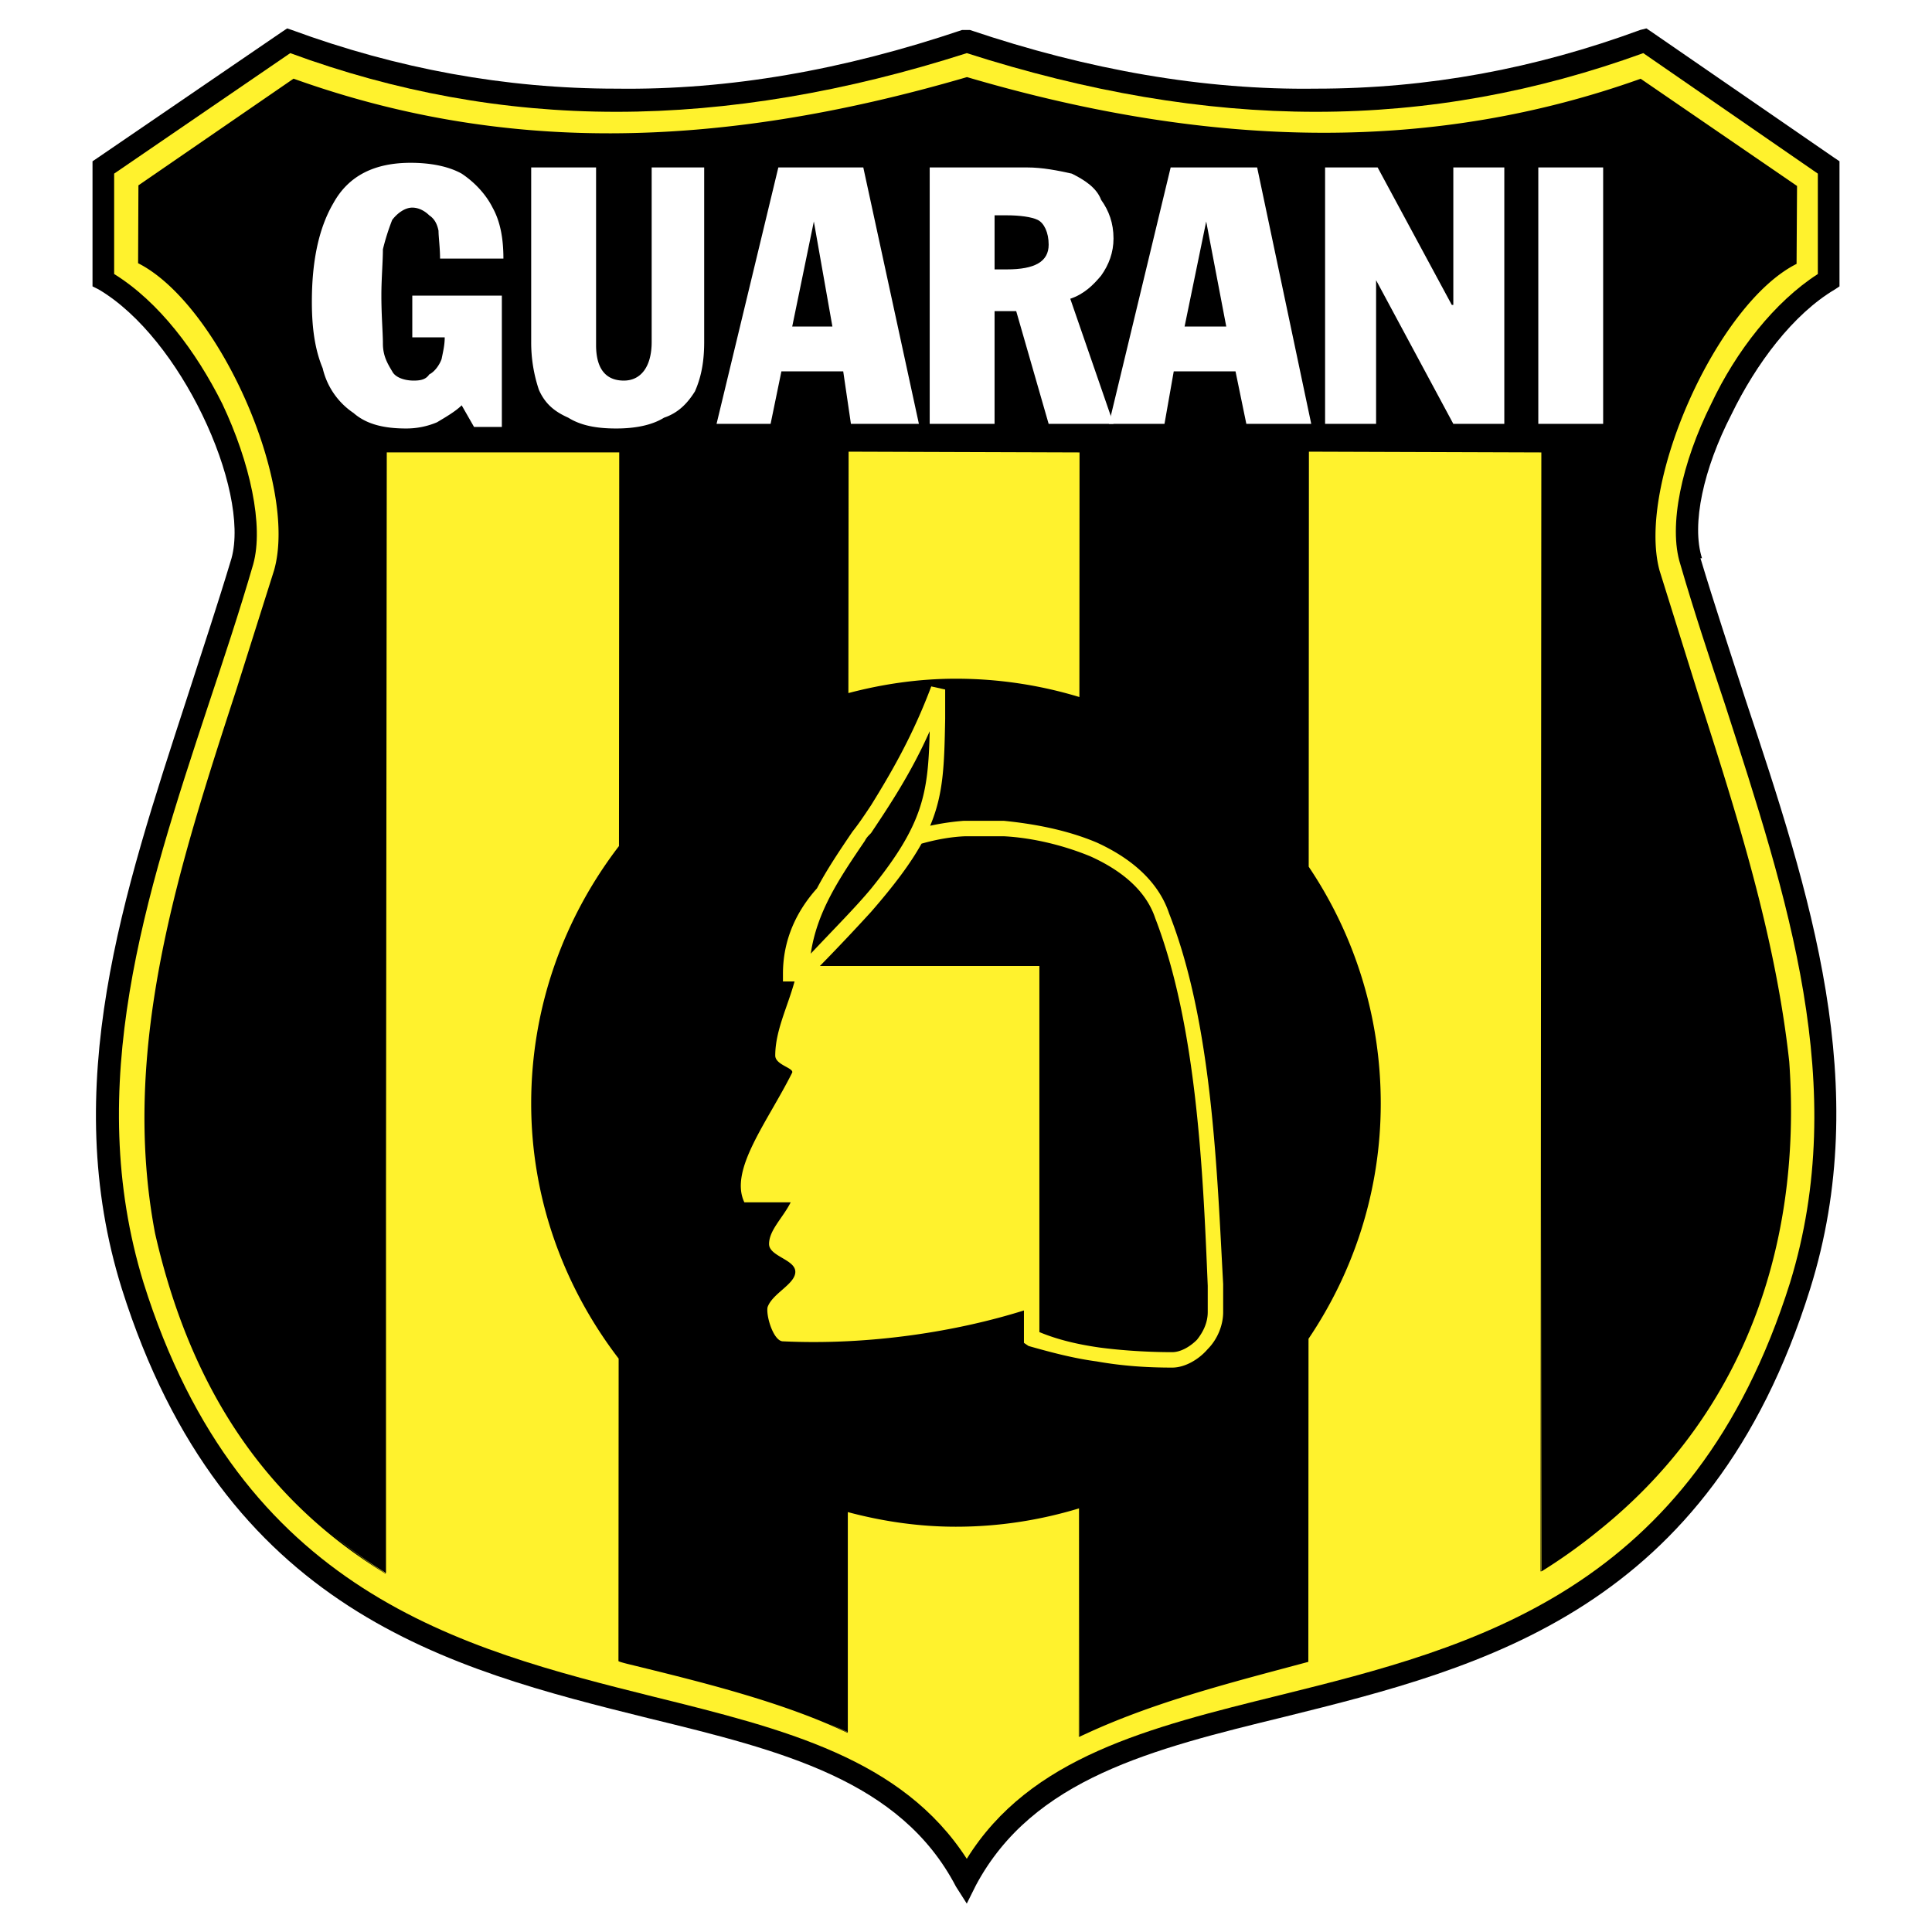
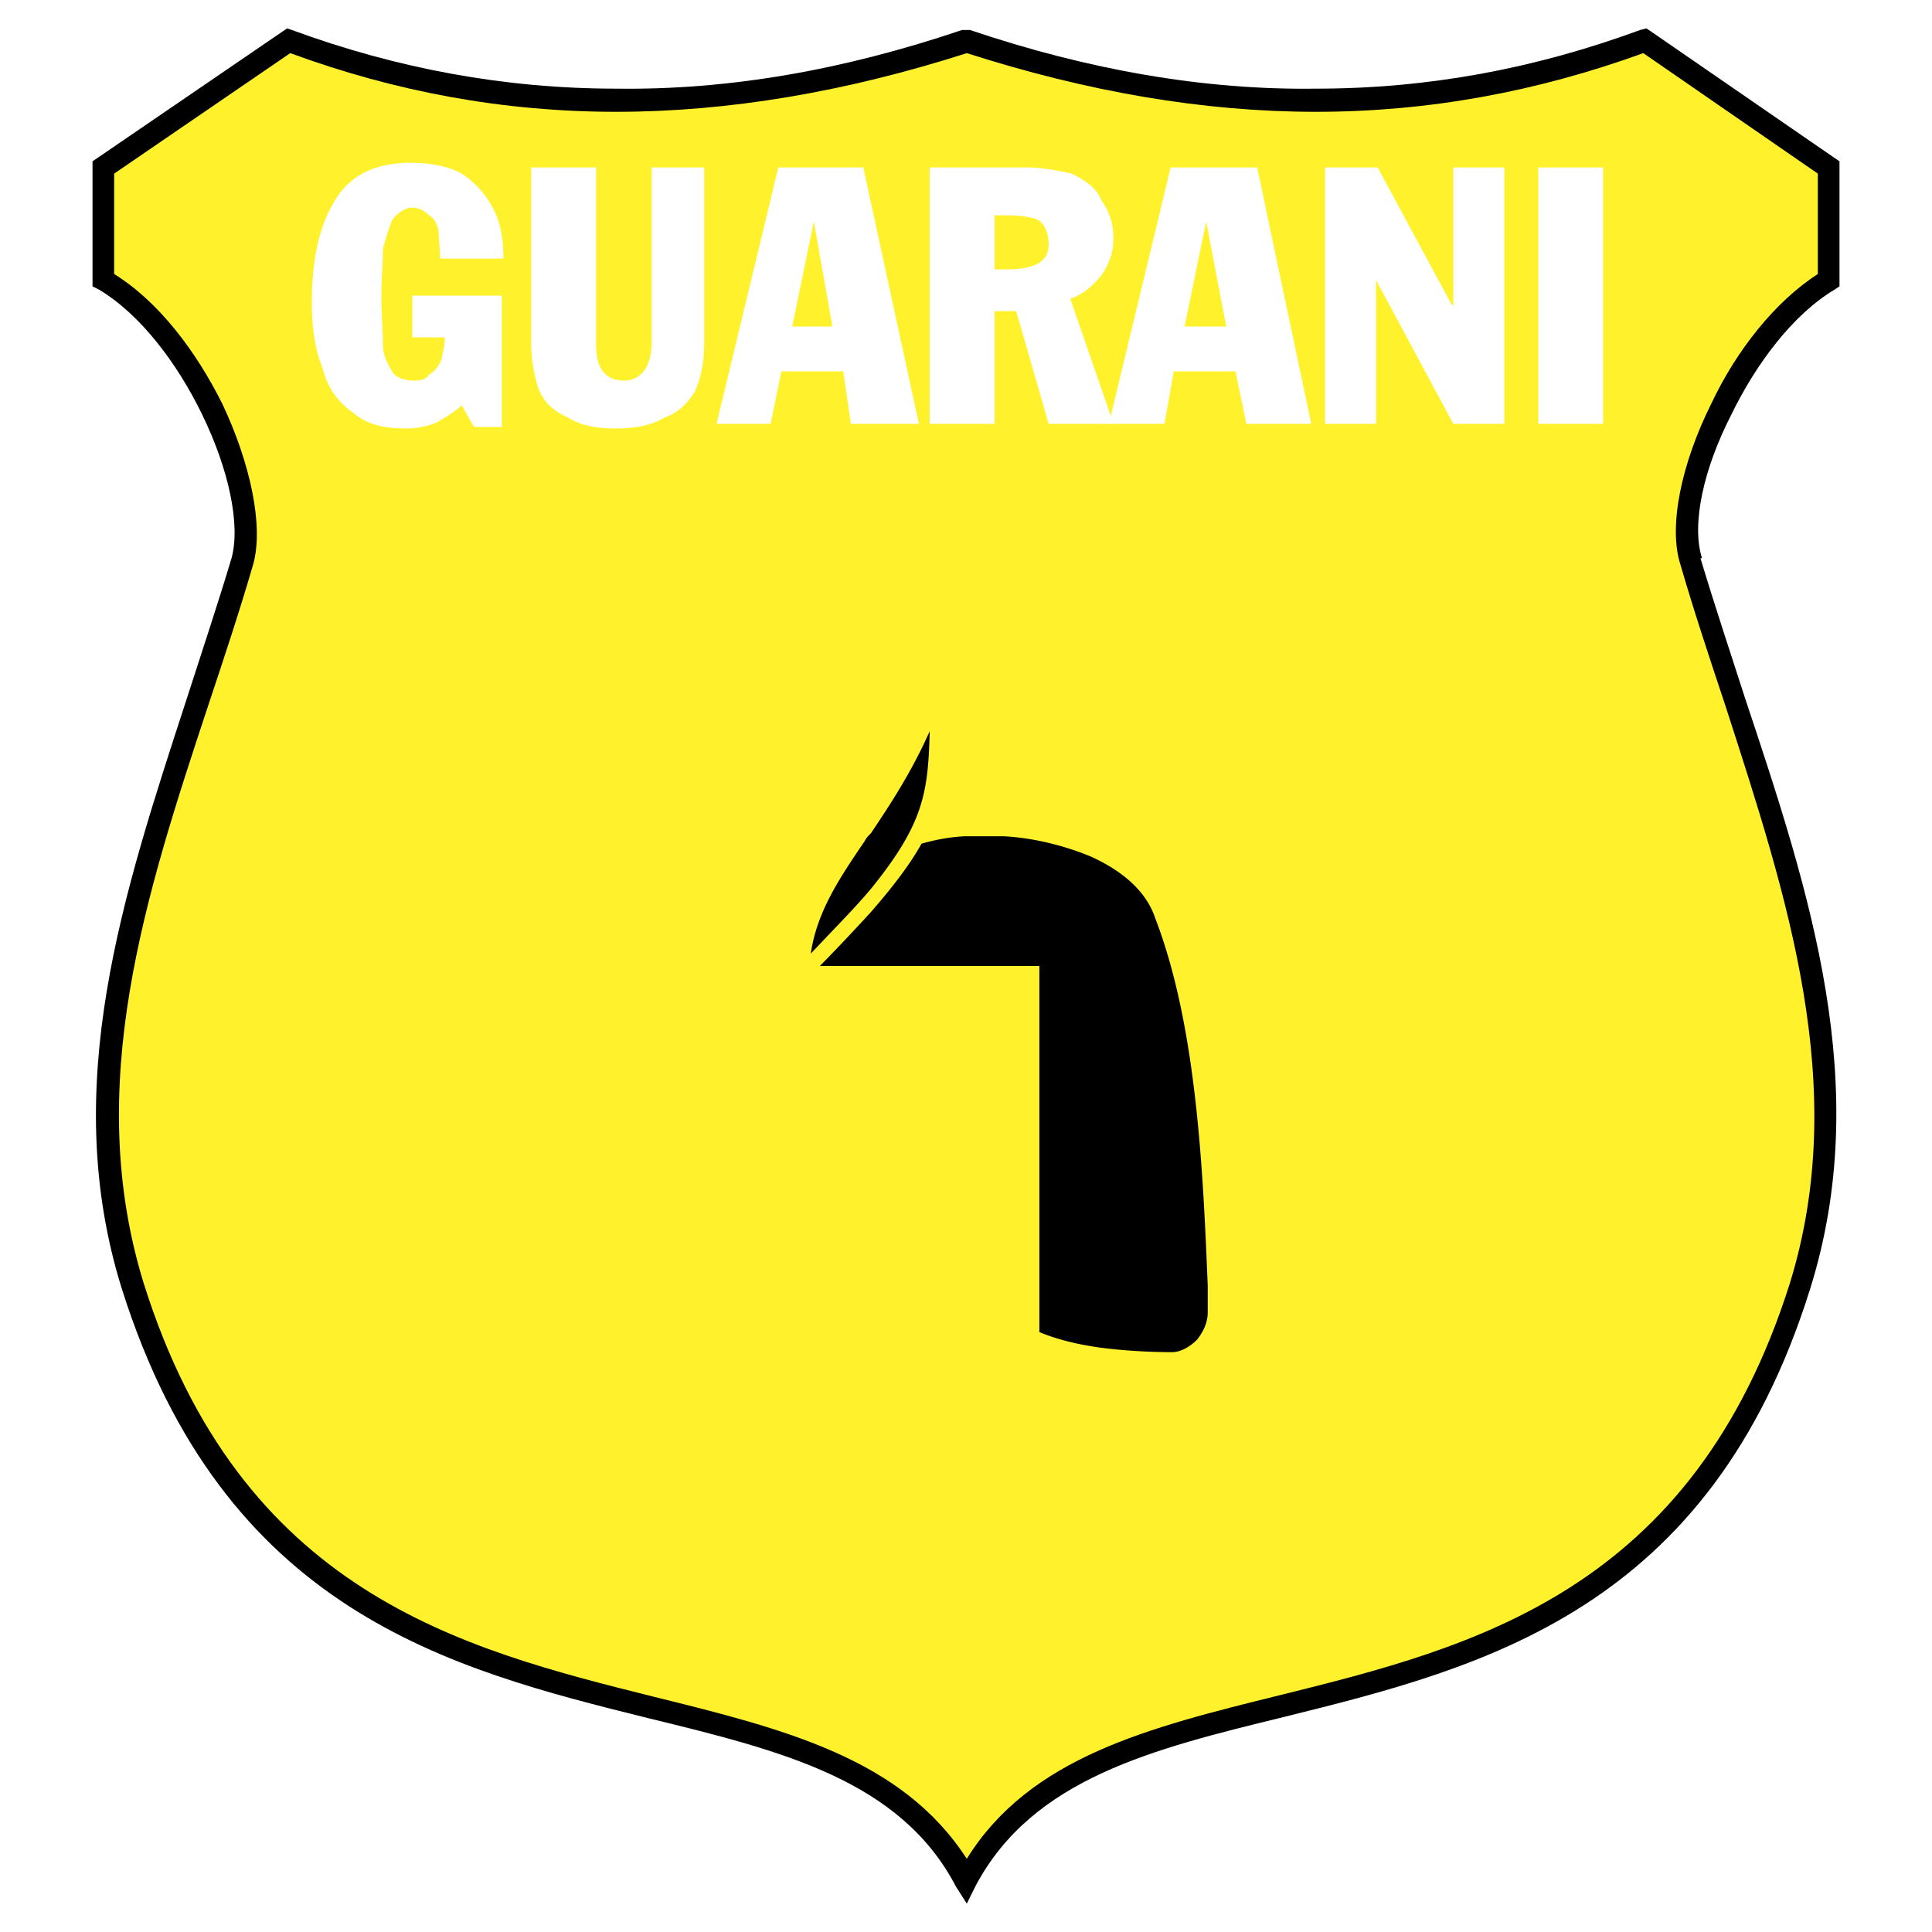
<svg xmlns="http://www.w3.org/2000/svg" width="2500" height="2500" viewBox="0 0 192.756 192.756">
  <g fill-rule="evenodd" clip-rule="evenodd">
    <path fill="#fff" d="M0 0h192.756v192.756H0V0z" />
    <path d="M97.379 188.072l-.923 1.85-1.079-1.695c-5.547-10.633-17.416-13.562-30.668-16.797-19.88-4.934-42.381-10.635-52.552-42.842-6.316-20.189.155-39.453 6.474-58.871 1.54-4.776 3.083-9.399 4.469-14.023.926-3.39-.308-8.938-2.929-14.332-2.464-5.085-6.164-10.017-10.325-12.483l-.615-.307V16.089l.462-.309L28.186 3.144l.464-.31.46.155c10.48 3.852 21.268 5.856 32.365 5.856 11.25.152 22.654-1.85 34.518-5.856h.771c11.866 4.007 23.424 6.009 34.518 5.856 11.25 0 21.885-2.004 32.365-5.856l.615-.155.463.31 18.34 12.636.461.309v12.483l-.461.307c-4.164 2.466-7.859 7.397-10.326 12.483-2.775 5.395-4.008 10.942-2.93 14.332h-.154c1.389 4.624 2.93 9.248 4.469 14.023 6.475 19.418 12.791 38.681 6.475 58.871-10.016 32.053-32.52 37.756-52.396 42.688-13.254 3.234-25.121 6.163-30.824 16.796z" />
    <path d="M96.456 185.453c6.317-10.172 18.185-13.1 31.28-16.336 19.264-4.777 41.148-10.326 50.859-41.148 6.008-19.57-.309-38.526-6.475-57.634-1.539-4.624-3.082-9.248-4.469-14.023-1.234-3.853.154-10.171 3.08-16.028 2.467-5.24 6.32-10.171 10.635-12.944V17.322L163.951 5.301c-10.629 3.853-21.42 5.854-32.67 5.854-11.248 0-22.809-2.002-34.825-5.854-12.021 3.853-23.732 5.854-34.982 5.854S39.435 9.154 28.957 5.301L11.389 17.322v10.016c4.469 2.773 8.168 7.705 10.788 12.944 2.773 5.857 4.161 12.176 3.083 16.028-1.388 4.776-2.931 9.399-4.469 14.023-6.321 19.108-12.482 38.064-6.475 57.634 9.711 30.979 31.746 36.525 50.856 41.303 13.099 3.238 24.81 6.164 31.284 16.183z" fill="#fff22d" />
-     <path d="M179.244 26.329l.047-7.775-15.602-10.697c-20.285 7.239-42.248 7.188-67.213-.165-25.434 7.427-46.768 7.477-67.188.157L13.811 18.491l-.033 7.769c8.049 4.072 16.011 22.075 13.565 30.647l-3.752 11.868c-5.723 17.593-11.641 35.786-8.119 54.278 3.545 15.566 11.068 26.674 22.999 33.957v-.094c.015.01.025.02.04.027V119.05l.077-73.913h23.193l-.025 39.273c-5.466 7.13-8.76 16.01-8.76 25.684 0 9.525 3.281 18.344 8.726 25.453l-.019 30.18c.058.076.968.297.968.297 7.209 1.762 15.379 3.758 21.882 6.863v-.084l.033.014v-21.955c3.455.92 7.059 1.459 10.79 1.459 4.269 0 8.382-.65 12.263-1.826l-.012 22.783c.025-.014.051-.021.076-.033v.033c.291-.146.598-.273.891-.414 6.127-2.803 12.834-4.629 19.346-6.367l2.592-.693.018-32.234c4.549-6.736 7.207-14.824 7.207-23.475 0-8.752-2.65-16.876-7.188-23.624l.021-41.409 23.189.077-.076 111.651c.025-.016.051-.035.076-.049v.049a54.677 54.677 0 0 0 5.643-4.021c13.754-10.98 20.473-27.369 19.092-46.84-1.379-12.66-5.309-24.9-9.107-36.739l-3.838-12.284c-2.307-8.609 5.749-26.612 13.675-30.577zM38.434 156.943c-1.915-1.191-3.674-2.518-5.363-3.91 1.689 1.375 3.451 2.686 5.363 3.859v.051zm46.076 15.873a47.487 47.487 0 0 0-2.046-.939c.694.293 1.382.592 2.046.906v.033zM95.377 67.715c-3.71 0-7.295.528-10.733 1.434l.021-24.087 23.04.077-.014 24.404a42.426 42.426 0 0 0-12.314-1.828zm12.295 105.494l.02-22.729.014-.004v22.717a.148.148 0 0 0-.034.016zm46.109-16.512c-.014.008-.025.02-.037.027l.037-37.887v37.86z" />
    <path fill="#fff" d="M153.477 42.288V16.706h6.47v25.582h-6.47zM132.205 42.288V16.706h5.242l7.397 13.713h.154V16.706h5.088v25.582h-5.088l-7.705-14.333v14.333h-5.088zM70.257 16.706V34.12c0 2.002-.31 3.545-.924 4.931-.771 1.233-1.697 2.157-3.083 2.622-1.233.769-2.929 1.078-4.776 1.078-2.005 0-3.545-.31-4.778-1.078-1.388-.617-2.312-1.389-2.928-2.776a14.767 14.767 0 0 1-.771-4.776V16.706h6.473v17.721c0 2.312.926 3.545 2.774 3.545 1.695 0 2.773-1.386 2.773-3.852V16.706h5.24zM50.07 29.496v13.099h-2.775l-1.233-2.157c-.615.616-1.693 1.233-2.464 1.695a7.844 7.844 0 0 1-3.083.617c-2.312 0-4.005-.462-5.238-1.542a7.382 7.382 0 0 1-3.083-4.469c-.771-1.848-1.079-4.007-1.079-6.626 0-3.852.617-7.242 2.157-9.863 1.54-2.774 4.161-4.007 7.707-4.007 1.848 0 3.697.309 5.083 1.081 1.388.924 2.466 2.157 3.083 3.39.771 1.386 1.081 3.081 1.081 5.085h-6.321c0-1.079-.153-2.159-.153-2.773-.154-.771-.461-1.233-.926-1.542-.307-.308-.924-.77-1.693-.77-.771 0-1.543.614-2.005 1.231a22.797 22.797 0 0 0-.926 2.928c0 1.233-.152 2.928-.152 4.624 0 2.005.152 3.7.152 4.778 0 1.231.464 2.002.926 2.773.308.617 1.233.924 2.157.924.771 0 1.233-.154 1.541-.617.619-.307 1.079-1.078 1.233-1.541.155-.771.31-1.388.31-2.157h-3.235v-4.161h8.936zM110.635 42.288l6.162-25.582h8.629l5.396 25.582h-6.475l-1.08-5.24h-6.162l-.924 5.24h-5.546zm9.707-20.19l-2.156 10.48h4.158l-2.002-10.48z" />
    <path d="M92.756 42.288V16.706h9.708c1.541 0 3.084.307 4.471.617 1.232.614 2.467 1.386 2.926 2.619.773 1.079 1.234 2.312 1.234 3.853 0 1.388-.461 2.621-1.234 3.7-.77.924-1.693 1.848-3.08 2.312l4.314 12.483h-6.471l-3.238-11.251h-2.158V42.29h-6.472v-.002zm6.473-20.806v5.395h1.232c2.775 0 4.164-.771 4.164-2.467 0-1.233-.465-2.157-1.082-2.466-.615-.308-1.85-.462-3.082-.462h-1.232zM71.491 42.288l6.164-25.582h8.476l5.547 25.582h-6.781l-.769-5.24h-6.167l-1.078 5.24h-5.392zm9.706-20.19l-2.157 10.48h4.009l-1.852-10.48z" fill="#fff" />
    <path d="M116.643 91.138c-1.078-3.236-3.85-5.548-7.24-7.088-2.932-1.233-6.166-1.85-9.25-2.157h-4.005a24.439 24.439 0 0 0-3.345.491c1.348-3.194 1.409-6.11 1.497-10.662v-2.929l-1.388-.309c-1.85 4.933-4.007 8.63-6.012 11.866-.614.926-1.231 1.85-1.848 2.621-1.344 1.983-2.567 3.81-3.543 5.662-2.023 2.259-3.393 5.092-3.393 8.517v.768h1.158c-.702 2.562-1.927 4.922-1.927 7.398 0 .926 1.848 1.232 1.693 1.695-2.464 4.932-6.316 9.709-4.776 12.943h4.624c-.771 1.543-2.159 2.777-2.159 4.162 0 1.232 2.621 1.541 2.621 2.773 0 1.234-2.312 2.158-2.773 3.545-.155.924.617 3.391 1.54 3.391 8.796.414 17.458-1.018 24.042-3.08v3.234l.461.311c2.158.613 4.471 1.23 6.783 1.537 2.615.465 5.082.619 7.549.619 1.234 0 2.621-.771 3.545-1.85.924-.926 1.539-2.312 1.539-3.697v-2.775c-.616-11.249-1.079-26.044-5.393-36.986z" fill="#fff22d" />
    <path d="M115.254 91.6c-.924-2.773-3.391-4.776-6.471-6.164-2.621-1.079-5.701-1.848-8.631-2.002h-3.851c-1.371.054-2.859.313-4.36.738-1.079 1.938-2.665 4.084-5.042 6.814a213.88 213.88 0 0 1-5.1 5.393H103.699v36.524c1.85.77 3.85 1.232 6.008 1.541 2.311.307 4.934.461 7.244.461.77 0 1.693-.461 2.467-1.232.615-.77 1.078-1.693 1.078-2.771v-2.621c-.463-11.252-1.078-25.894-5.242-36.681zM86.899 88.673c-1.538 1.848-3.543 3.853-6.009 6.472.617-4.16 2.773-7.397 5.395-11.25.155-.307.307-.462.614-.771 1.852-2.773 4.009-6.009 5.857-10.171-.154 6.164-.614 9.247-5.857 15.72z" />
  </g>
</svg>